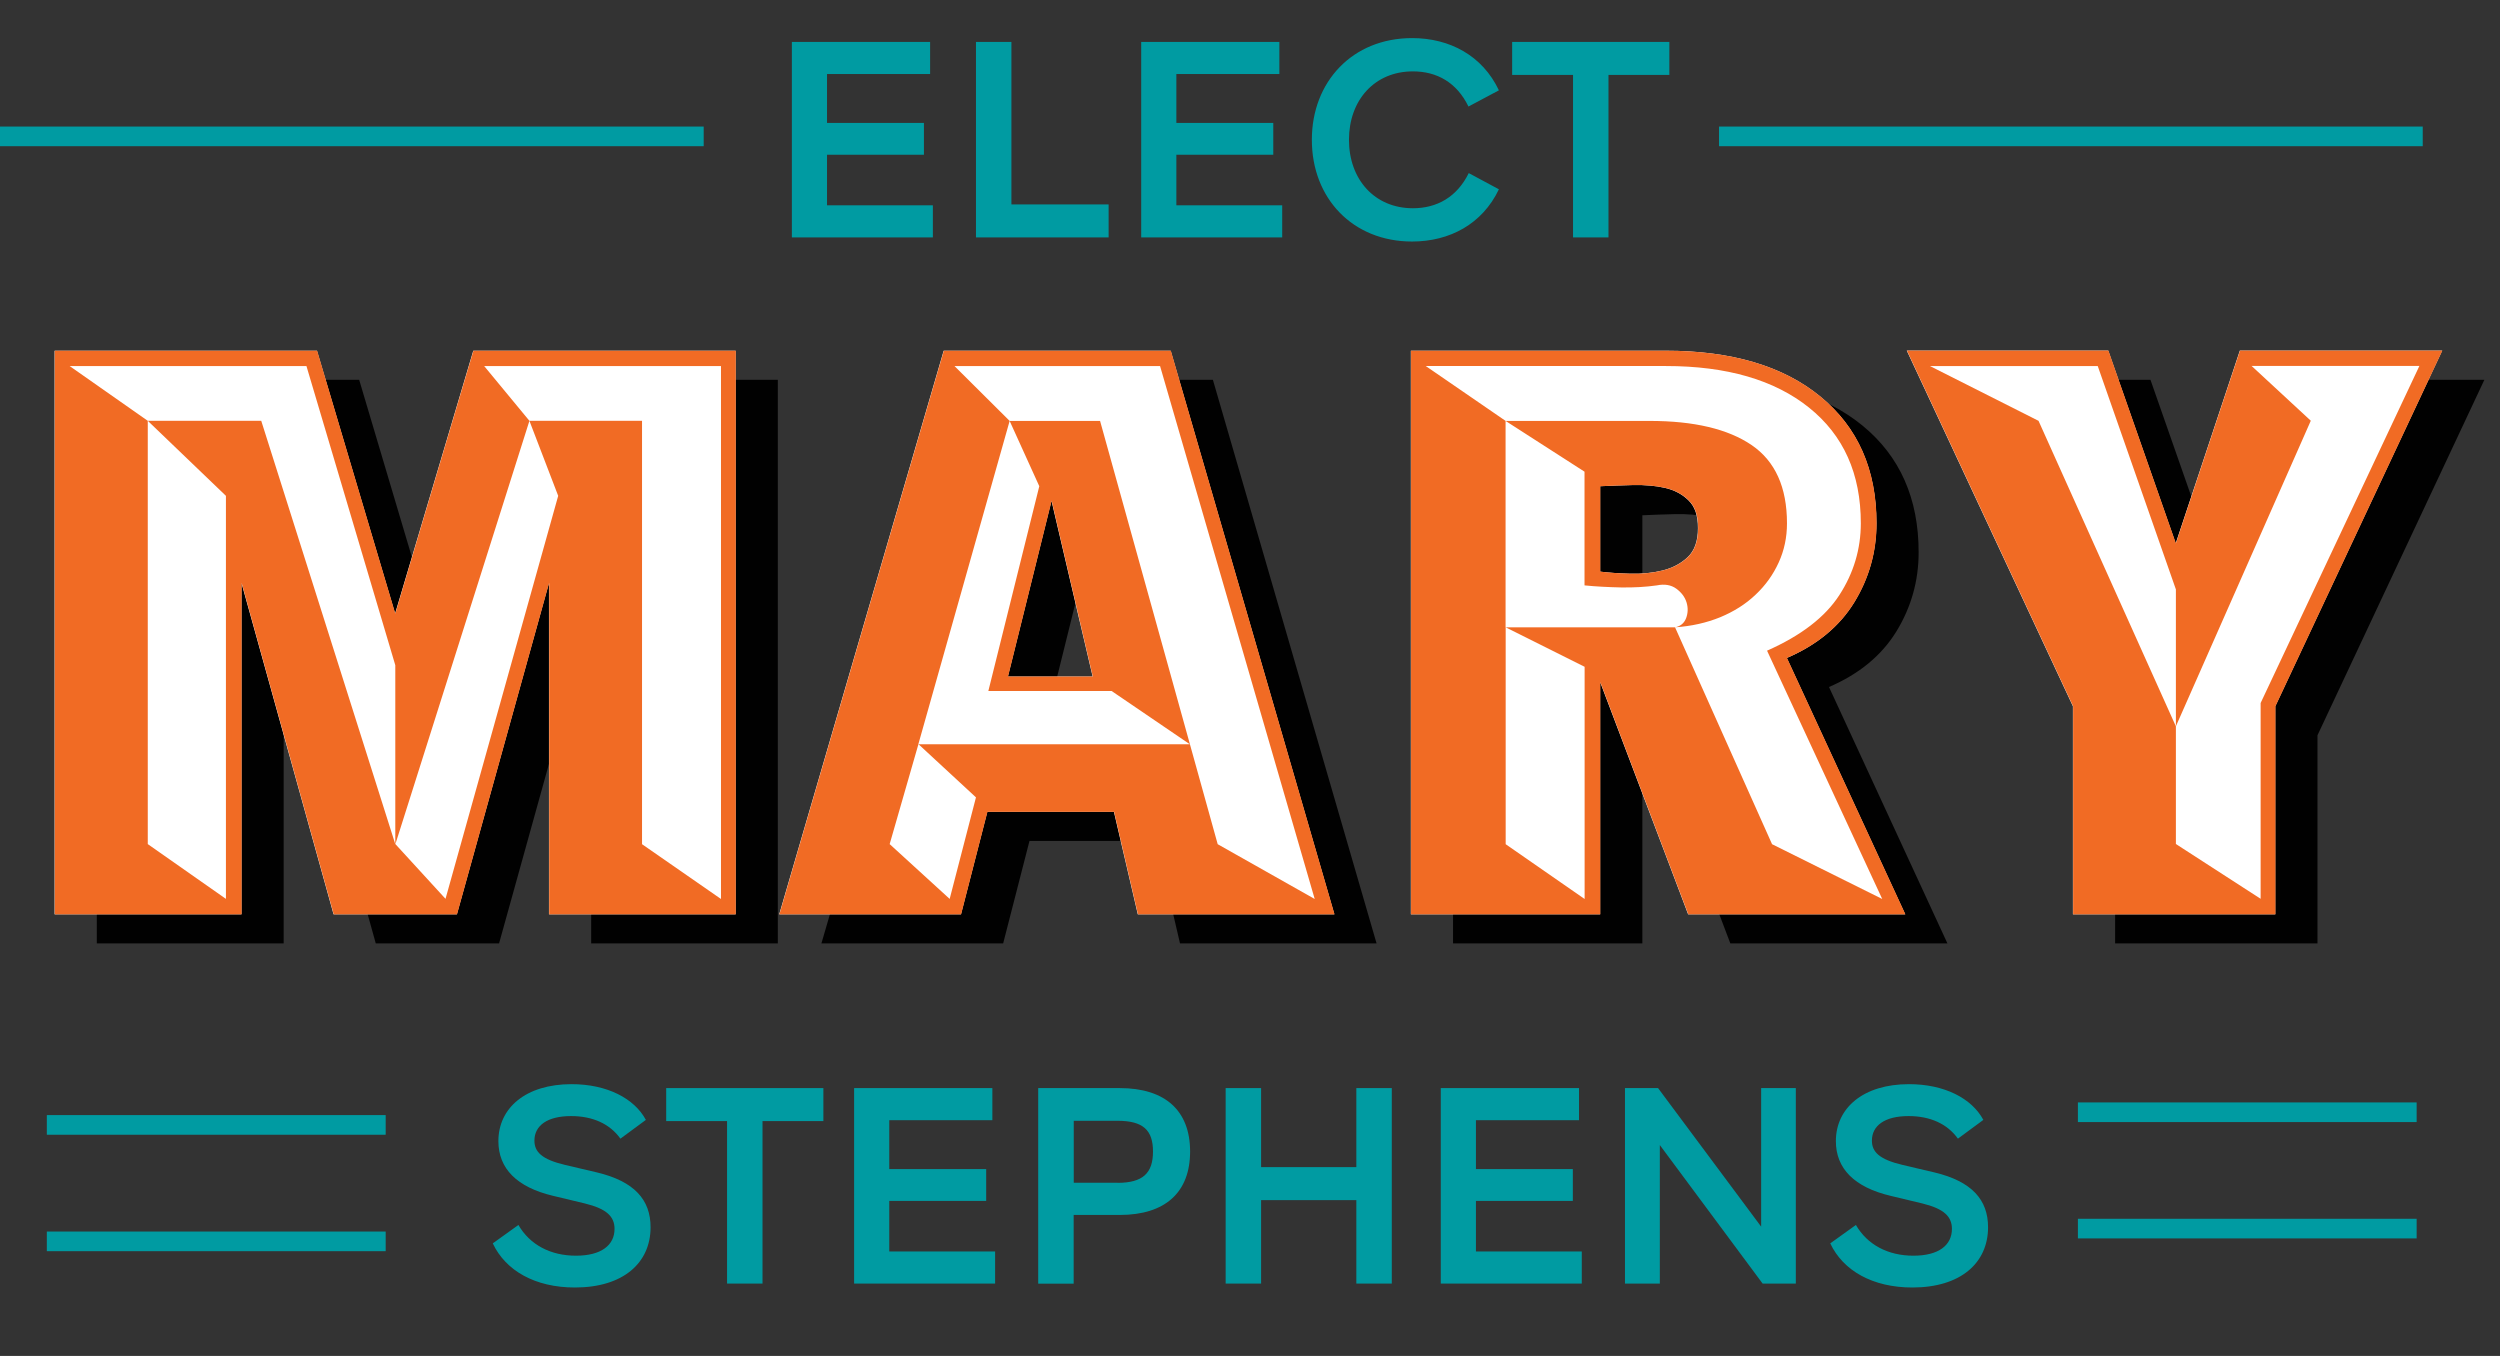
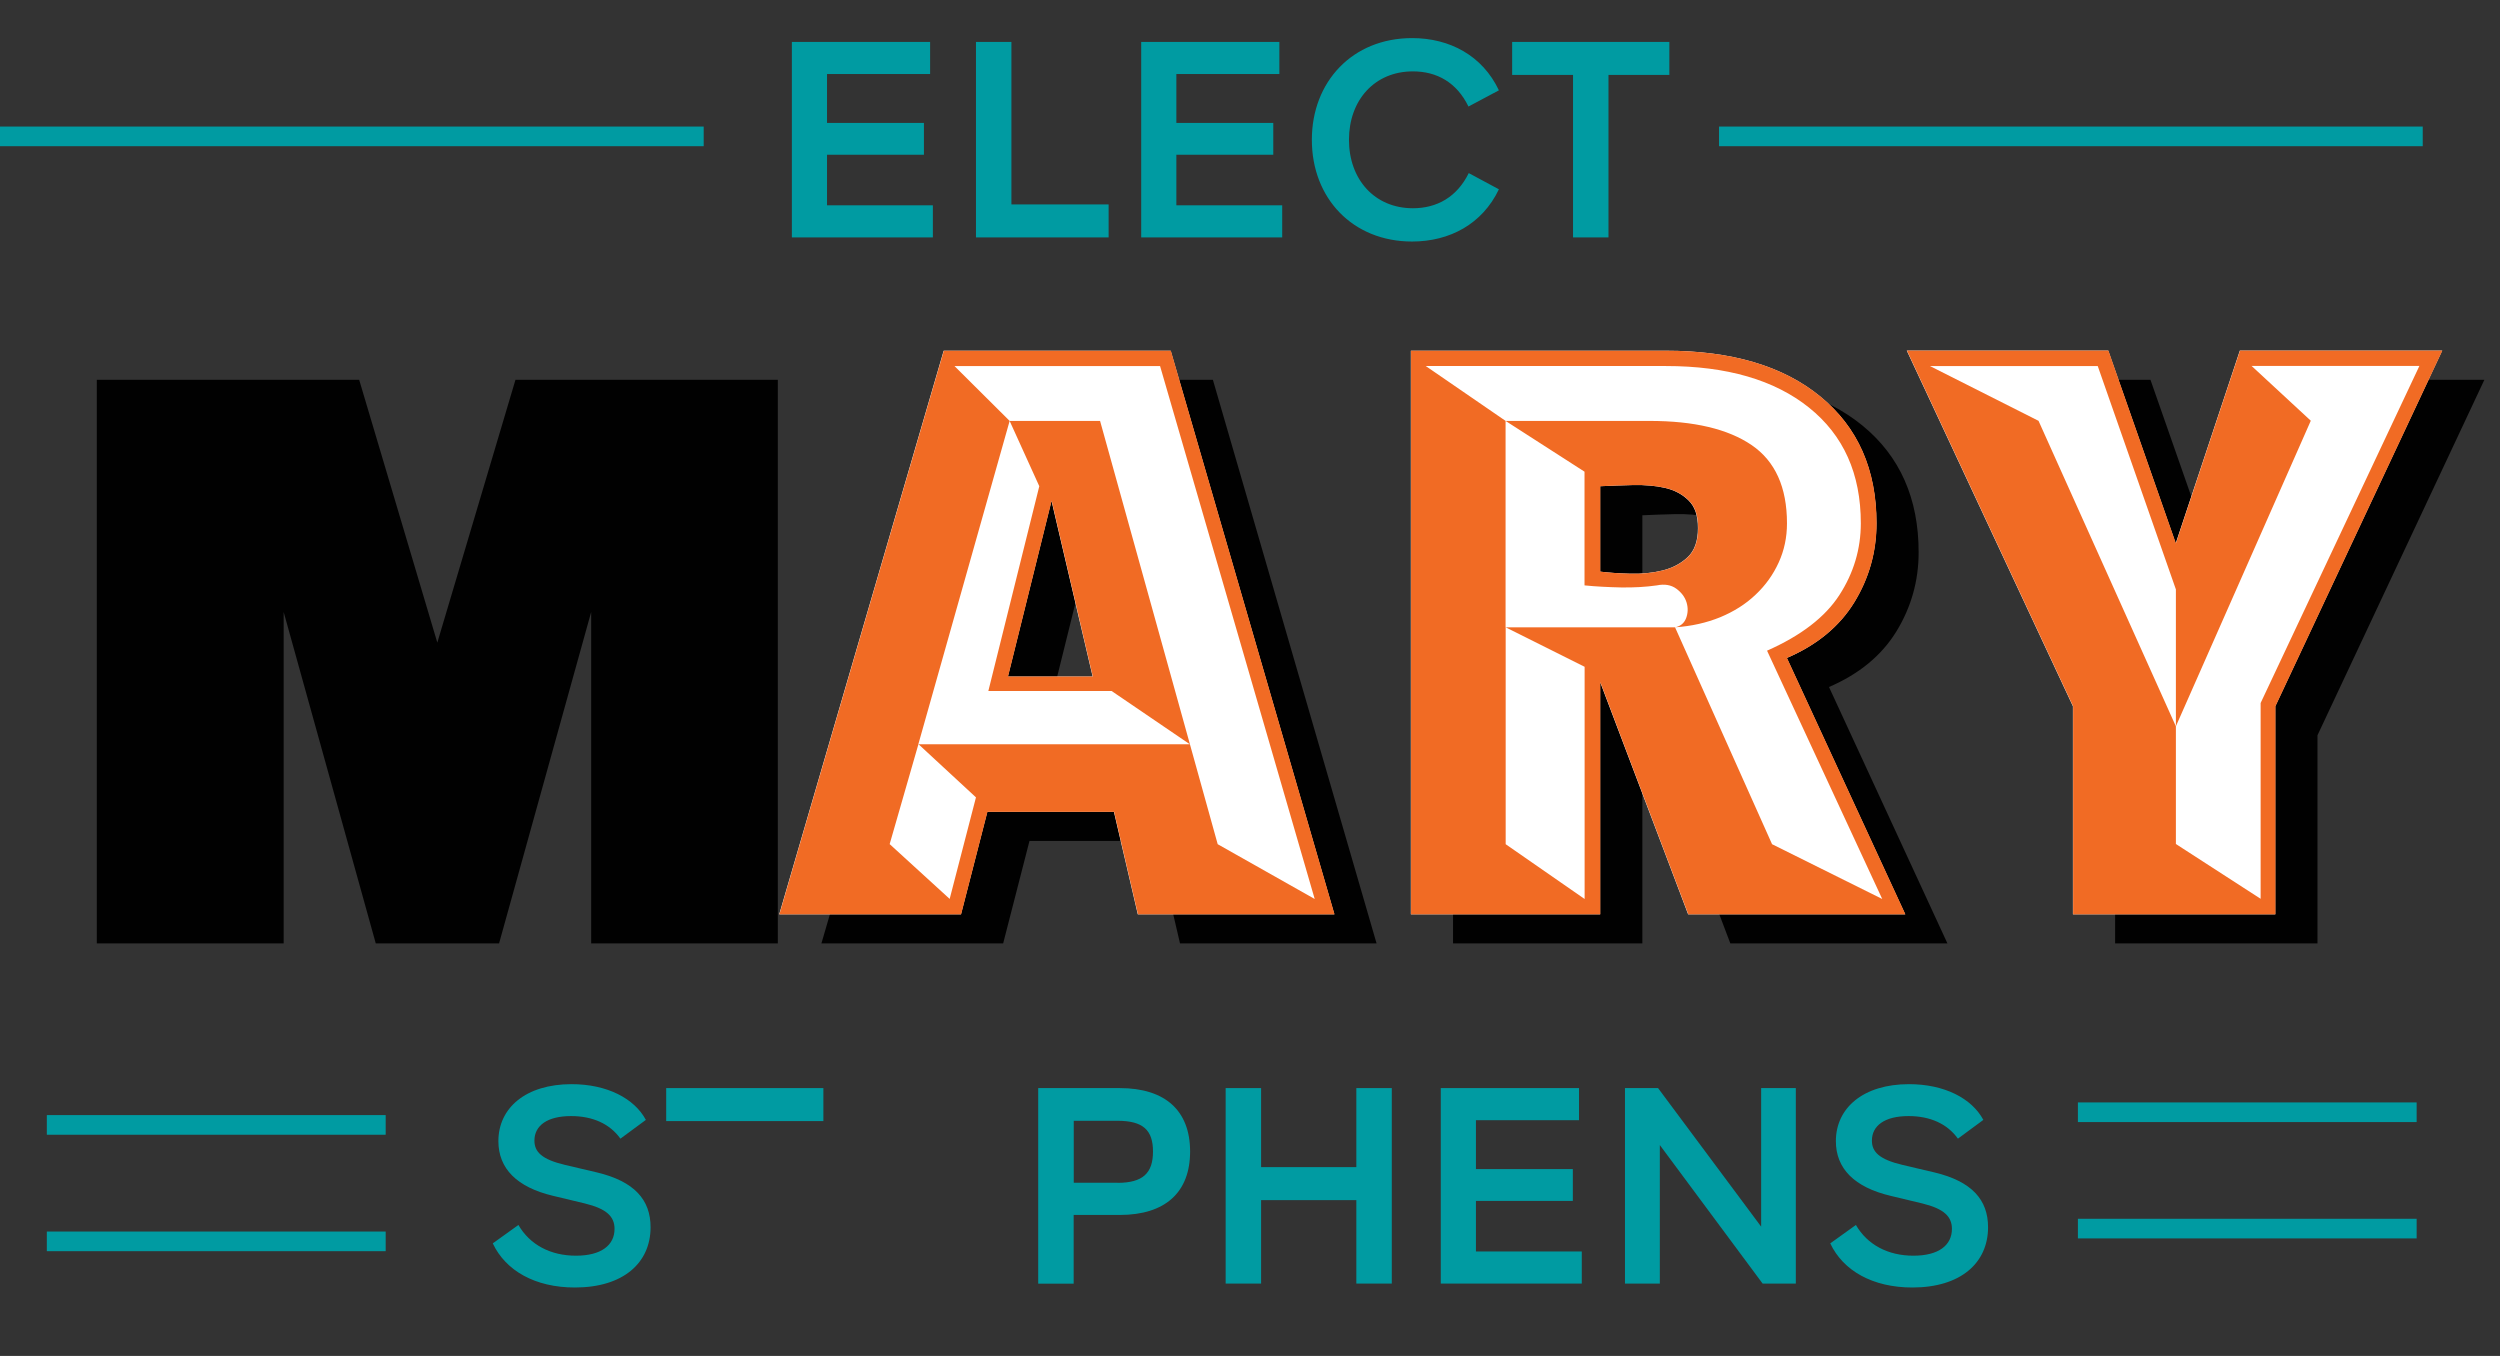
<svg xmlns="http://www.w3.org/2000/svg" id="Layer_1" data-name="Layer 1" viewBox="0 0 254.62 138.1">
  <rect x="0" y="0" width="254.62" height="138.1" fill="#333333" stroke="none" />
  <defs>
    <style>
      .cls-1 {
        fill: none;
        stroke: #009ba2;
        stroke-miterlimit: 10;
        stroke-width: 2px;
      }

      .cls-2 {
        isolation: isolate;
      }

      .cls-3 {
        fill: #009ba2;
      }

      .cls-3, .cls-4, .cls-5, .cls-6 {
        stroke-width: 0px;
      }

      .cls-4 {
        fill: #fff;
      }

      .cls-5 {
        fill: #f16b24;
      }

      .cls-6 {
        fill: #010101;
      }
    </style>
  </defs>
  <g>
    <g class="cls-2">
      <g class="cls-2">
        <path class="cls-6" d="M9.86,38.68h26.72l7.96,26.77,7.96-26.77h26.72v57.4h-19.01v-33.75l-9.38,33.75h-12.56l-9.38-33.75v33.75H9.86v-57.4Z" />
        <path class="cls-6" d="M83.66,96.08l16.75-57.4h23.12l16.67,57.4h-20.02l-2.43-10.43h-12.9l-2.68,10.43h-18.51ZM106.94,71.86h8.63l-4.19-17.9-4.44,17.9Z" />
      </g>
      <g class="cls-2">
        <path class="cls-6" d="M147.99,96.08v-57.4h25.97c6.7,0,11.95,1.56,15.75,4.68,3.8,3.12,5.7,7.42,5.7,12.89,0,2.9-.75,5.58-2.26,8.05-1.51,2.46-3.8,4.35-6.87,5.67l12.06,26.11h-22.11l-8.96-23.65v23.65h-19.27ZM167.26,61.18c.89.11,1.93.18,3.1.21,1.17.03,2.26-.08,3.27-.33,1-.25,1.86-.7,2.55-1.35.7-.66,1.05-1.64,1.05-2.96s-.32-2.2-.96-2.83c-.64-.63-1.44-1.05-2.39-1.27-.95-.22-2.02-.31-3.22-.29-1.2.03-2.33.07-3.39.12v8.71Z" />
      </g>
      <g class="cls-2">
        <path class="cls-6" d="M215.42,96.08v-21.19l-16.92-36.21h20.52l6.87,19.63,6.53-19.63h20.61l-17,36.21v21.19h-20.61Z" />
      </g>
    </g>
    <g class="cls-2">
      <g class="cls-2">
-         <path class="cls-4" d="M5.56,35.72h26.72l7.96,26.77,7.96-26.77h26.72v57.4h-19.01v-33.75l-9.38,33.75h-12.56l-9.38-33.75v33.75H5.56v-57.4Z" />
        <path class="cls-4" d="M79.36,93.12l16.75-57.4h23.12l16.67,57.4h-20.02l-2.43-10.43h-12.9l-2.68,10.43h-18.51ZM102.65,68.9h8.63l-4.19-17.9-4.44,17.9Z" />
      </g>
      <g class="cls-2">
        <path class="cls-4" d="M143.69,93.12v-57.4h25.97c6.7,0,11.95,1.56,15.75,4.68,3.8,3.12,5.7,7.42,5.7,12.89,0,2.9-.75,5.58-2.26,8.05-1.51,2.46-3.8,4.35-6.87,5.67l12.06,26.11h-22.11l-8.96-23.65v23.65h-19.26ZM162.96,58.22c.89.11,1.93.18,3.1.21,1.17.03,2.26-.08,3.27-.33,1-.25,1.86-.7,2.55-1.35.7-.66,1.05-1.64,1.05-2.96s-.32-2.2-.96-2.83c-.64-.63-1.44-1.05-2.39-1.27-.95-.22-2.02-.31-3.22-.29-1.2.03-2.33.07-3.39.12v8.71Z" />
      </g>
      <g class="cls-2">
        <path class="cls-4" d="M211.12,93.12v-21.19l-16.92-36.22h20.52l6.87,19.63,6.53-19.63h20.61l-17,36.22v21.19h-20.61Z" />
      </g>
    </g>
    <g class="cls-2">
      <g class="cls-2">
-         <path class="cls-5" d="M5.58,35.72h26.72l7.96,26.77,7.96-26.77h26.72v57.4h-19.01v-33.75l-9.38,33.75h-12.56l-9.38-33.75v33.75H5.58v-57.4ZM26.61,42.87l13.65,43.11v-18.23l-9.05-30.47H7.09l7.96,5.58h11.56ZM23.01,50.5l-7.96-7.64v43.11l7.96,5.58v-41.06ZM45.37,91.56l11.48-41.06-2.93-7.64-13.65,43.11,5.11,5.58ZM65.39,42.87v43.11l8.04,5.58v-54.28h-24.12l4.61,5.58h11.48Z" />
        <path class="cls-5" d="M79.38,93.12l16.75-57.4h23.12l16.67,57.4h-20.02l-2.43-10.43h-12.9l-2.68,10.43h-18.51ZM96.72,91.56l2.68-10.35-5.86-5.42-2.93,10.18,6.11,5.58ZM93.54,75.8h27.64l-7.96-5.42h-12.56l5.19-20.86-3.02-6.65-9.3,32.93ZM102.83,42.87h9.21l11.98,43.11,9.88,5.58-15.75-54.28h-20.94l5.61,5.58ZM102.67,68.9h8.63l-4.19-17.9-4.44,17.9Z" />
      </g>
      <g class="cls-2">
        <path class="cls-5" d="M143.71,93.12v-57.4h25.97c6.7,0,11.95,1.56,15.75,4.68s5.7,7.42,5.7,12.89c0,2.9-.75,5.58-2.26,8.05-1.51,2.46-3.8,4.35-6.87,5.67l12.06,26.11h-22.11l-8.96-23.65v23.65h-19.27ZM153.35,42.87h14.66c4.52,0,7.98.82,10.39,2.46,2.4,1.64,3.6,4.3,3.6,7.97,0,1.42-.28,2.75-.84,3.98-.56,1.23-1.34,2.33-2.35,3.28-1,.96-2.21,1.72-3.6,2.3-1.4.57-2.93.92-4.61,1.03l9.88,22.09,11.22,5.58-11.73-25.29c3.46-1.53,5.92-3.42,7.37-5.67,1.45-2.24,2.18-4.68,2.18-7.31,0-5.04-1.76-8.96-5.28-11.78-3.52-2.82-8.38-4.23-14.57-4.23h-24.46l8.12,5.58ZM153.35,63.89h17.25c.56-.11.93-.42,1.13-.94.19-.52.21-1.05.04-1.6-.17-.55-.52-1.01-1.05-1.4-.53-.38-1.19-.49-1.97-.33-1.12.16-2.33.23-3.64.21-1.31-.03-2.56-.09-3.73-.21v-11.58l-8.04-5.17v21.02ZM161.39,91.56v-23.65l-8.04-4.02v22.09l8.04,5.58ZM162.98,58.22c.89.11,1.93.18,3.1.21,1.17.03,2.26-.08,3.27-.33,1.01-.25,1.86-.7,2.55-1.35.7-.66,1.05-1.64,1.05-2.96s-.32-2.2-.96-2.83c-.64-.63-1.44-1.05-2.39-1.27-.95-.22-2.03-.31-3.22-.29-1.2.03-2.33.07-3.39.12v8.71Z" />
      </g>
      <g class="cls-2">
        <path class="cls-5" d="M211.14,93.12v-21.19l-16.92-36.22h20.52l6.87,19.63,6.53-19.63h20.61l-17,36.22v21.19h-20.61ZM221.61,73.99v-13.96l-7.96-22.75h-17.09l11.06,5.58,13.99,31.12ZM230.24,91.56v-19.96l16.17-34.33h-17.09l6.03,5.58-13.74,31.12v11.99l8.63,5.58Z" />
      </g>
    </g>
  </g>
  <g class="cls-2">
    <g class="cls-2">
      <path class="cls-3" d="M50.18,126.64l2.62-1.88c1.17,2.02,3.27,3.13,5.86,3.13s3.93-1.08,3.93-2.73c0-1.25-.8-2.05-3.02-2.59l-3.21-.77c-3.73-.88-5.6-2.79-5.6-5.58,0-3.38,2.79-5.8,7.45-5.8,3.61,0,6.4,1.45,7.57,3.64l-2.59,1.91c-1.08-1.51-2.82-2.3-5.03-2.3-2.42,0-3.73.97-3.73,2.5,0,1.14.74,1.91,3.1,2.47l3.27.77c3.81.91,5.46,2.79,5.46,5.58,0,3.64-2.79,6.14-7.71,6.14-4.04,0-7.05-1.71-8.36-4.49Z" />
    </g>
    <g class="cls-2">
-       <path class="cls-3" d="M74.05,114.18h-6.2v-3.36h16.01v3.36h-6.2v16.55h-3.61v-16.55Z" />
+       <path class="cls-3" d="M74.05,114.18h-6.2v-3.36h16.01v3.36h-6.2h-3.61v-16.55Z" />
    </g>
    <g class="cls-2">
-       <path class="cls-3" d="M86.99,110.82h14.08v3.27h-10.5v4.98h9.87v3.24h-9.87v5.15h10.78v3.27h-14.36v-19.91Z" />
-     </g>
+       </g>
    <g class="cls-2">
      <path class="cls-3" d="M105.74,110.82h8.3c4.67,0,7.17,2.33,7.17,6.46s-2.5,6.46-7.17,6.46h-4.69v7h-3.61v-19.91ZM113.82,120.47c2.59,0,3.61-1,3.61-3.19s-1.02-3.13-3.61-3.13h-4.46v6.31h4.46Z" />
      <path class="cls-3" d="M138.14,122.23h-9.7v8.5h-3.61v-19.91h3.61v8.05h9.7v-8.05h3.61v19.91h-3.61v-8.5Z" />
    </g>
    <g class="cls-2">
      <path class="cls-3" d="M146.74,110.82h14.08v3.27h-10.5v4.98h9.87v3.24h-9.87v5.15h10.78v3.27h-14.36v-19.91Z" />
    </g>
    <g class="cls-2">
      <path class="cls-3" d="M165.49,110.82h3.38l10.5,14.11v-14.11h3.53v19.91h-3.38l-10.47-14.11v14.11h-3.55v-19.91Z" />
      <path class="cls-3" d="M186.4,126.64l2.62-1.88c1.17,2.02,3.27,3.13,5.86,3.13s3.92-1.08,3.92-2.73c0-1.25-.8-2.05-3.01-2.59l-3.21-.77c-3.73-.88-5.6-2.79-5.6-5.58,0-3.38,2.79-5.8,7.45-5.8,3.61,0,6.4,1.45,7.57,3.64l-2.59,1.91c-1.08-1.51-2.82-2.3-5.03-2.3-2.42,0-3.73.97-3.73,2.5,0,1.14.74,1.91,3.1,2.47l3.27.77c3.81.91,5.46,2.79,5.46,5.58,0,3.64-2.79,6.14-7.71,6.14-4.04,0-7.05-1.71-8.36-4.49Z" />
    </g>
  </g>
  <line class="cls-1" x1="4.77" y1="114.57" x2="39.28" y2="114.57" />
  <line class="cls-1" x1="4.77" y1="126.43" x2="39.28" y2="126.43" />
  <line class="cls-1" x1="211.63" y1="113.28" x2="246.13" y2="113.28" />
  <line class="cls-1" x1="211.63" y1="125.13" x2="246.13" y2="125.13" />
  <g class="cls-2">
    <g class="cls-2">
      <path class="cls-3" d="M80.65,4.27h14.08v3.27h-10.5v4.98h9.87v3.24h-9.87v5.15h10.78v3.27h-14.36V4.27Z" />
    </g>
    <g class="cls-2">
      <path class="cls-3" d="M99.4,4.27h3.61v16.55h9.9v3.36h-13.51V4.27Z" />
    </g>
    <g class="cls-2">
      <path class="cls-3" d="M116.22,4.27h14.08v3.27h-10.49v4.98h9.87v3.24h-9.87v5.15h10.78v3.27h-14.36V4.27Z" />
    </g>
    <g class="cls-2">
      <path class="cls-3" d="M133.61,14.23c0-5.89,4.12-10.35,10.21-10.35,3.84,0,7.17,1.79,8.84,5.32l-3.1,1.65c-1.19-2.45-3.21-3.58-5.66-3.58-3.9,0-6.51,2.93-6.51,6.97s2.62,6.97,6.51,6.97c2.45,0,4.49-1.14,5.69-3.58l3.07,1.65c-1.68,3.53-5.01,5.32-8.84,5.32-6.06,0-10.21-4.41-10.21-10.35Z" />
    </g>
    <g class="cls-2">
      <path class="cls-3" d="M160.21,7.63h-6.2v-3.36h16.01v3.36h-6.2v16.55h-3.61V7.63Z" />
    </g>
  </g>
  <line class="cls-1" x1="175.08" y1="13.89" x2="246.75" y2="13.89" />
  <line class="cls-1" y1="13.89" x2="71.67" y2="13.89" />
</svg>